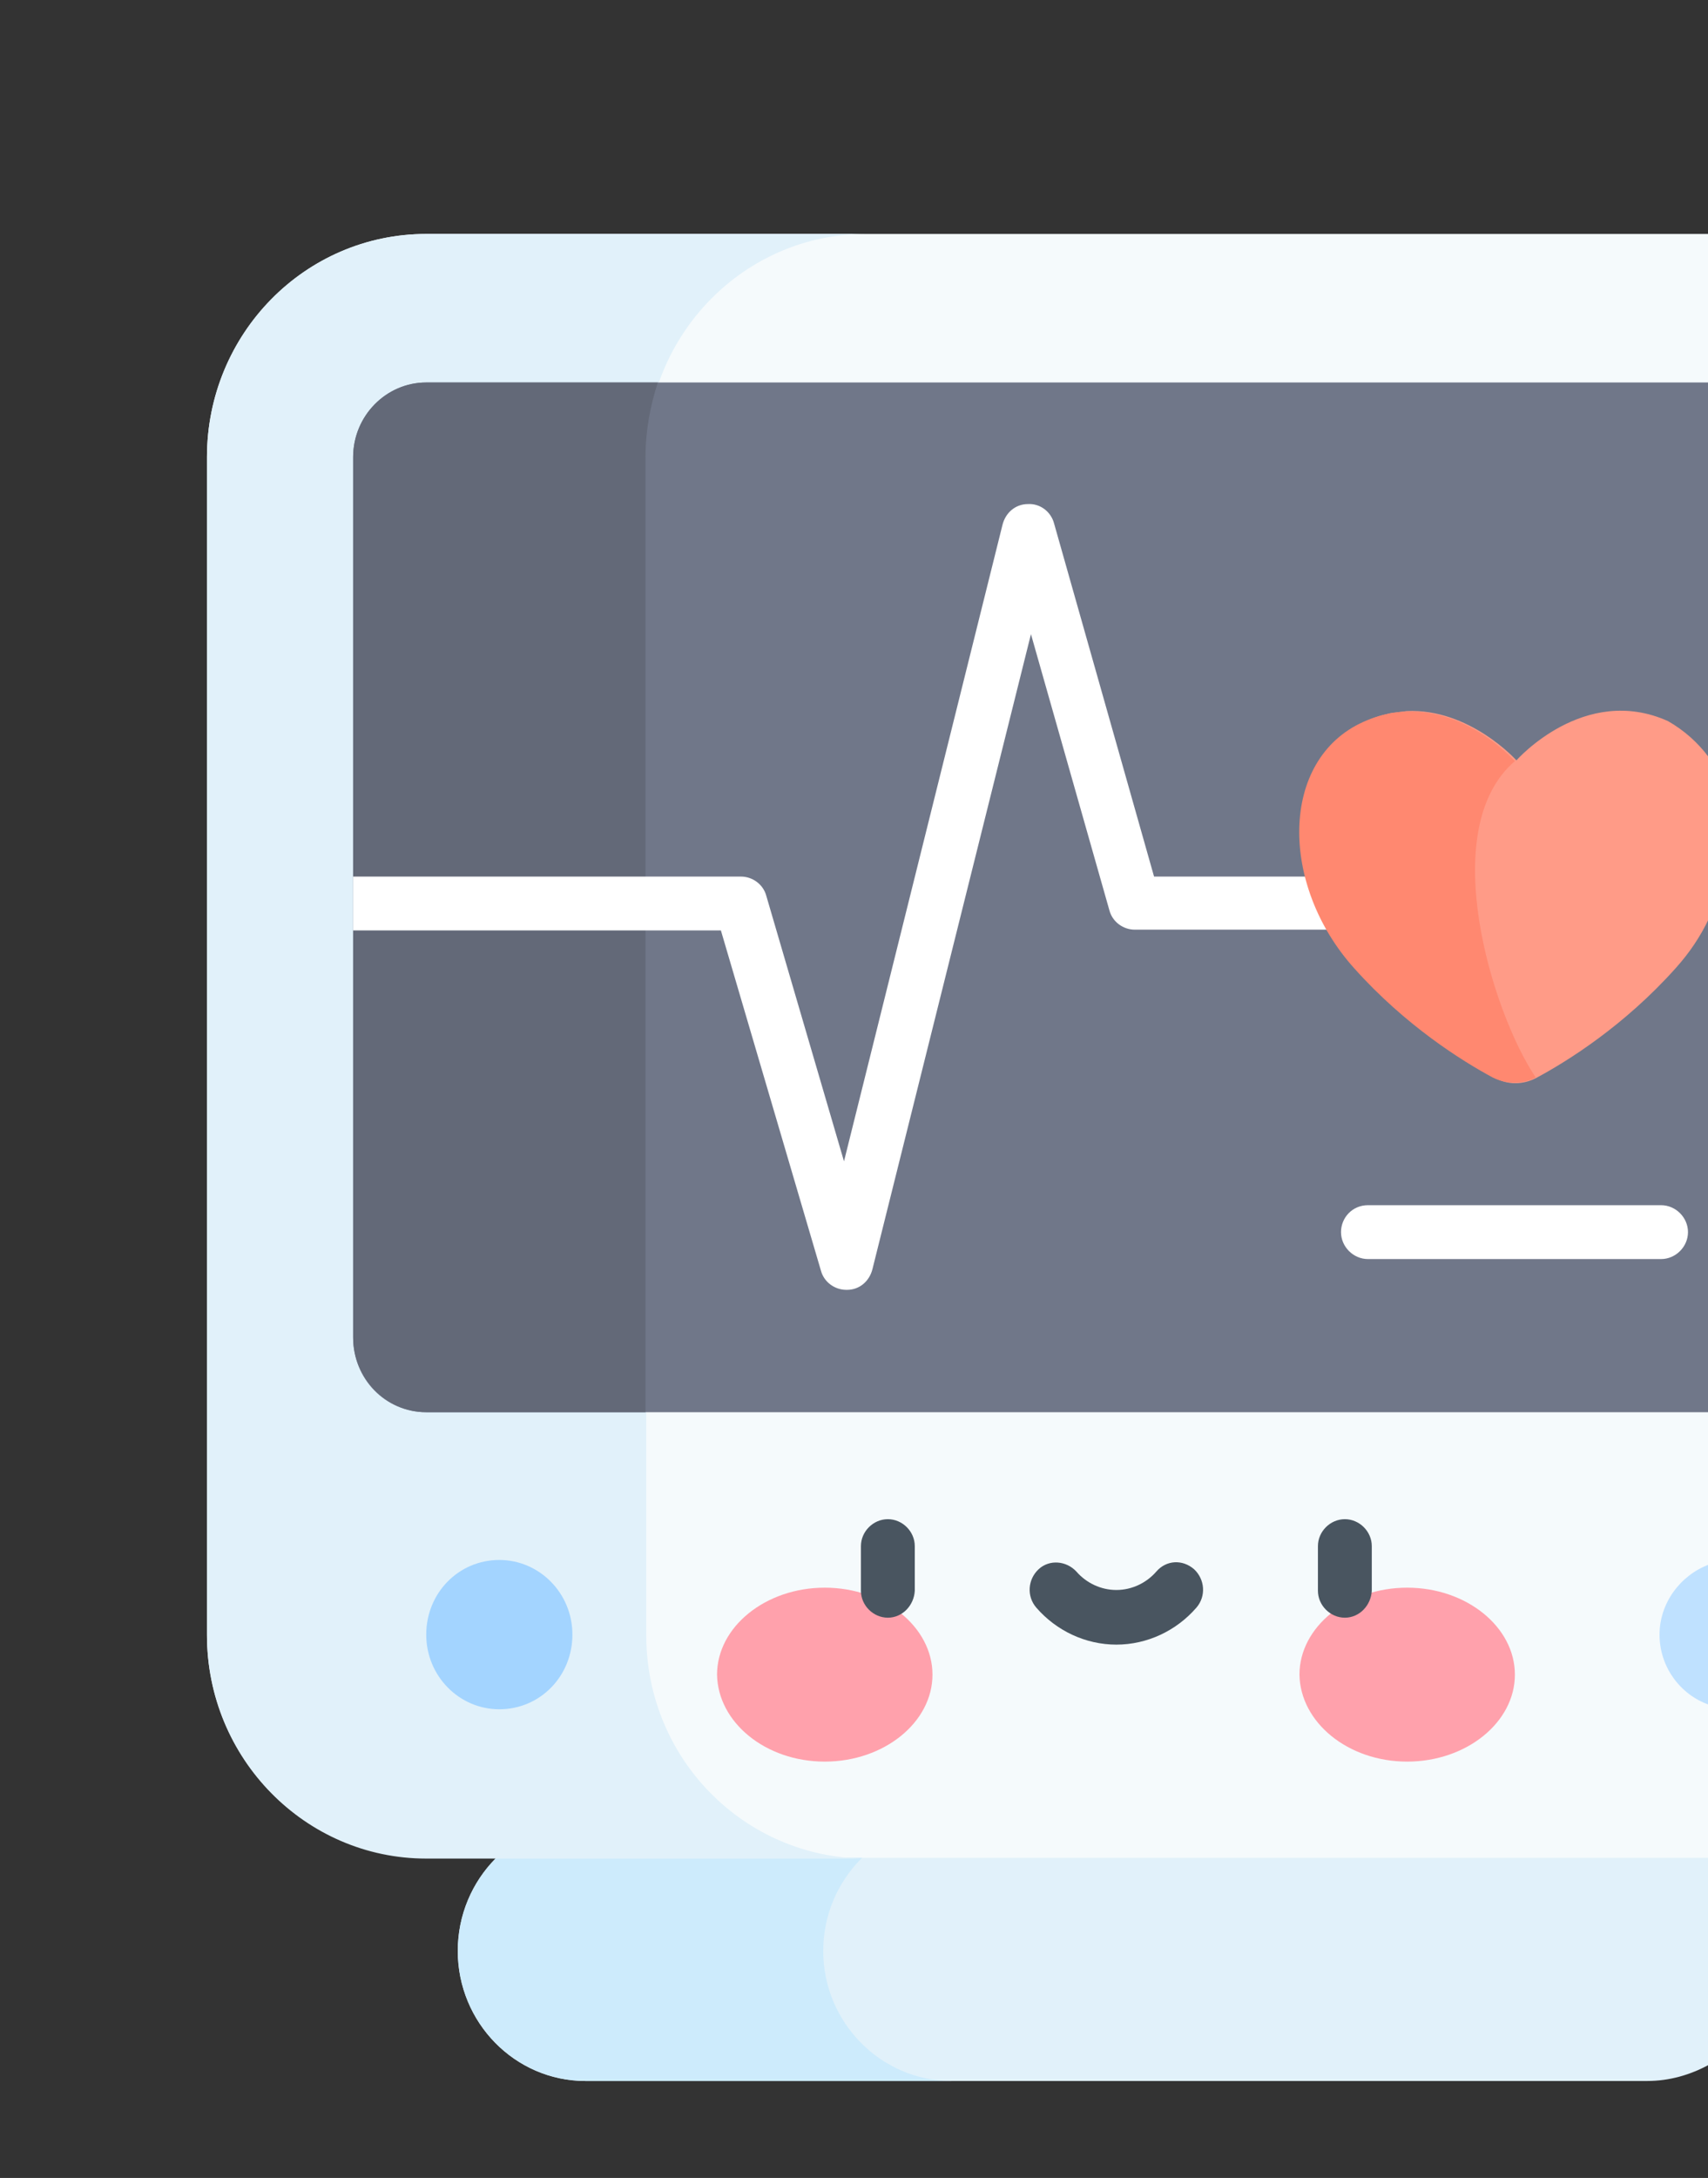
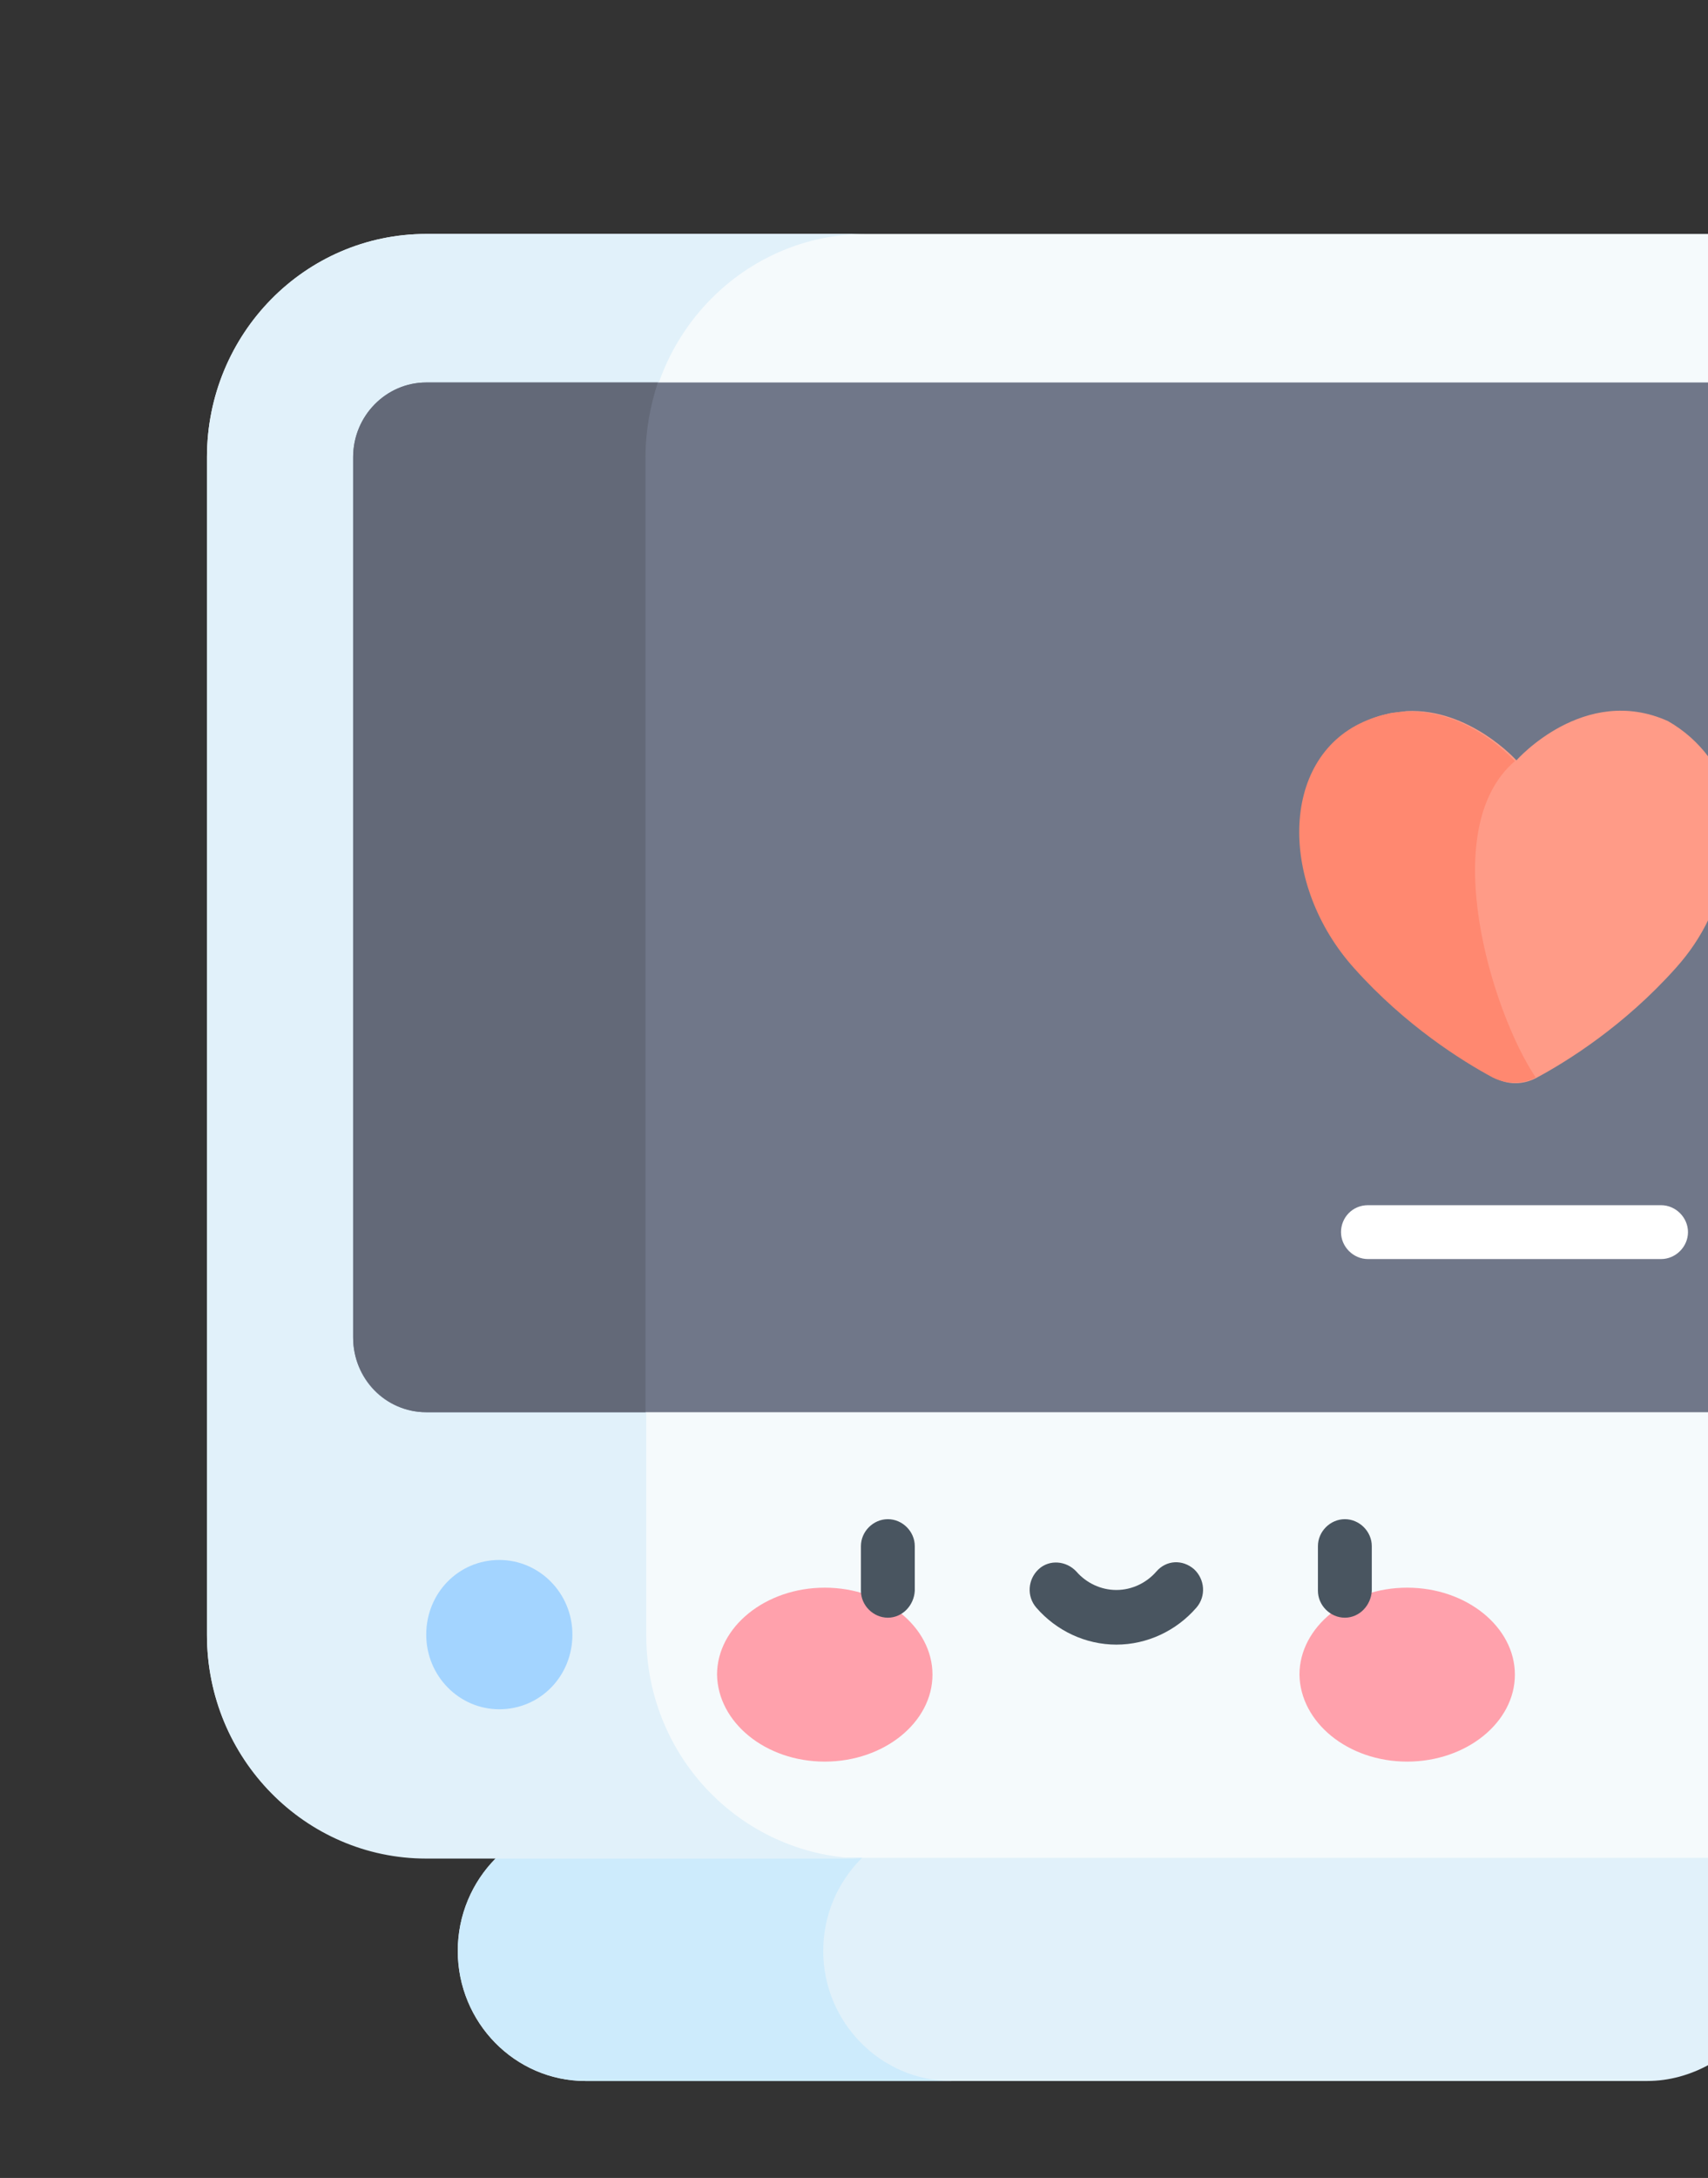
<svg xmlns="http://www.w3.org/2000/svg" id="eNB7uVJqeOK1" width="222" height="283">
  <rect width="100%" height="100%" fill="#333333" stroke="none" />
  <style>@keyframes eNB7uVJqeOK14_c_o{0%,63.333%,70%,to{opacity:1}66.667%{opacity:0}}@keyframes eNB7uVJqeOK20_to__to{0%,to{transform:translate(195.484px,116.549px)}50%{transform:translate(195.484px,112px);animation-timing-function:cubic-bezier(.39,.575,.565,1)}}</style>
  <g id="eNB7uVJqeOK2">
-     <path id="eNB7uVJqeOK3" d="M222.1 238.7v29.6c-2.4 1.3-5.1 2.1-8 2.1h-138c-9.2 0-16.6-7.6-16.6-16.9 0-4.7 1.9-9 5-12.1 3-3 7.1-4.8 11.6-4.8h138c2.9 0 5.6.8 8 2.1z" fill="#E1F1FA" stroke="none" stroke-width="1" />
+     <path id="eNB7uVJqeOK3" d="M222.1 238.7v29.6c-2.4 1.3-5.1 2.1-8 2.1h-138c-9.2 0-16.6-7.6-16.6-16.9 0-4.7 1.9-9 5-12.1 3-3 7.1-4.8 11.6-4.8c2.9 0 5.6.8 8 2.1z" fill="#E1F1FA" stroke="none" stroke-width="1" />
    <path id="eNB7uVJqeOK4" d="M107 253.5c0-9.3 7.5-16.9 16.6-16.9H76.1c-9.2 0-16.6 7.6-16.6 16.9 0 9.3 7.5 16.9 16.6 16.9h47.6c-9.2 0-16.7-7.6-16.7-16.9z" fill="#CDEBFC" stroke="none" stroke-width="1" />
    <path id="eNB7uVJqeOK5" d="M222.1 30.4v211H55.4c-15.8 0-28.5-13-28.5-29v-153c0-16 12.8-29 28.5-29h166.7z" fill="#F5FAFC" stroke="none" stroke-width="1" />
    <path id="eNB7uVJqeOK6" d="M84 212.5V59.4c0-16 12.8-29 28.5-29H55.4c-15.8 0-28.5 13-28.5 29v153.1c0 16 12.8 29 28.5 29h57.1c-15.8-.1-28.5-13-28.5-29z" fill="#E1F1FA" stroke="none" stroke-width="1" />
    <path id="eNB7uVJqeOK7" d="M222.1 49.7v133.8H55.4c-5.3 0-9.5-4.3-9.5-9.7V59.4c0-5.3 4.3-9.7 9.5-9.7h166.7z" fill="#707789" stroke="none" stroke-width="1" />
    <path id="eNB7uVJqeOK8" d="M55.4 49.7c-5.2 0-9.5 4.3-9.5 9.7v114.4c0 5.3 4.3 9.7 9.5 9.7h28.5V59.4c0-3.4.6-6.6 1.6-9.7H55.4z" fill="#636978" stroke="none" stroke-width="1" />
-     <path id="eNB7uVJqeOK9" d="M196.9 113.9H150L137 68c-.4-1.5-1.8-2.6-3.4-2.5-1.6 0-2.9 1.1-3.3 2.7l-20.6 82.7-10.1-34.5c-.4-1.5-1.8-2.5-3.3-2.5H45.9v7h47.8l13 44.2c.4 1.5 1.8 2.5 3.3 2.5h.1c1.6 0 2.9-1.1 3.3-2.7L134 82.4l10.2 35.9c.4 1.5 1.8 2.5 3.3 2.5H197c1.9 0 3.5-1.6 3.5-3.5s-1.7-3.4-3.6-3.4z" fill="#FFF" stroke="none" stroke-width="1" />
    <path id="eNB7uVJqeOK10" d="M215.9 163.6h-38.1c-1.9 0-3.5-1.6-3.5-3.5s1.5-3.5 3.5-3.5h38.1c1.9 0 3.5 1.6 3.5 3.5s-1.6 3.5-3.5 3.5z" fill="#FFF" stroke="none" stroke-width="1" />
    <g id="eNB7uVJqeOK11" fill="#FFA1AC" stroke="none" stroke-width="1">
      <path id="eNB7uVJqeOK12" d="M107.2 228.9c7.7 0 14-5.1 14-11.3 0-6.2-6.3-11.3-14-11.3s-14 5.1-14 11.3c.1 6.2 6.3 11.3 14 11.3z" />
      <path id="eNB7uVJqeOK13" d="M182.9 228.9c7.7 0 14-5.1 14-11.3 0-6.2-6.3-11.3-14-11.3s-14 5.1-14 11.3c.1 6.2 6.3 11.3 14 11.3z" />
    </g>
    <g style="animation:eNB7uVJqeOK14_c_o 3000ms linear infinite normal forwards" fill="#495560" stroke="none" stroke-width="1">
      <path id="eNB7uVJqeOK15" d="M115.4 210.2c-1.9 0-3.5-1.6-3.5-3.5v-5.8c0-1.9 1.6-3.5 3.5-3.5s3.5 1.6 3.5 3.5v5.8c-.1 1.9-1.6 3.5-3.5 3.5z" />
      <path id="eNB7uVJqeOK16" d="M174.8 210.2c-1.9 0-3.5-1.6-3.5-3.5v-5.8c0-1.9 1.6-3.5 3.5-3.5s3.5 1.6 3.5 3.5v5.8c-.1 1.9-1.6 3.5-3.5 3.5z" />
    </g>
    <path id="eNB7uVJqeOK17" d="M145.1 213.7c-4 0-7.8-1.8-10.4-4.8-1.3-1.5-1.1-3.7.3-5 1.4-1.3 3.6-1.1 4.9.3 1.3 1.5 3.2 2.4 5.2 2.4s3.9-.9 5.2-2.4c1.3-1.5 3.4-1.6 4.9-.3 1.4 1.3 1.6 3.5.3 5-2.6 3-6.4 4.8-10.4 4.8z" fill="#495560" stroke="none" stroke-width="1" />
-     <path id="eNB7uVJqeOK18" d="M222.1 203.3v18.2c-3.7-1.3-6.4-4.9-6.4-9.1 0-4.1 2.7-7.7 6.4-9.1z" fill="#BFE1FF" stroke="none" stroke-width="1" />
    <path id="eNB7uVJqeOK19" d="M64.9 222.1c5.3 0 9.5-4.3 9.5-9.7 0-5.4-4.3-9.7-9.5-9.7-5.3 0-9.5 4.3-9.5 9.7 0 5.4 4.3 9.7 9.5 9.7z" fill="#A3D4FF" stroke="none" stroke-width="1" />
    <g transform="translate(195.484 116.55)" style="animation:eNB7uVJqeOK20_to__to 3000ms linear infinite normal forwards">
      <g id="eNB7uVJqeOK20" transform="translate(-195.484 -116.55)" stroke="none" stroke-width="1">
        <path id="eNB7uVJqeOK21" d="M222.1 98.4v21c-1.1 2.3-2.5 4.4-4.3 6.4-6.7 7.5-14.1 12.1-18 14.2-1.8 1-3.9 1-5.6 0-3.9-2.1-11.4-6.7-18-14.2-1.4-1.5-2.5-3.2-3.5-4.9-1.3-2.3-2.3-4.6-2.9-7-1.9-7.6-.1-15.2 5.6-19 .6-.4 1.3-.8 2-1.1.8-.4 1.6-.7 2.4-.9.5-.1 1-.3 1.5-.3.5-.1 1-.1 1.5-.2 8.2-.4 14.3 6.4 14.3 6.4s8.8-10 19.7-5.1c2.1 1.2 3.9 2.8 5.3 4.7z" fill="#FF9B87" />
        <path id="eNB7uVJqeOK22" d="M196.9 98.9s-8.8-10-19.7-5.1c-10.9 4.9-10.9 21.2-1.2 32 6.7 7.5 14.1 12.1 18 14.2 1.8.9 3.9.9 5.6 0-5.7-8.5-13-32.3-2.7-41.1z" fill="#FF8870" />
      </g>
    </g>
  </g>
</svg>